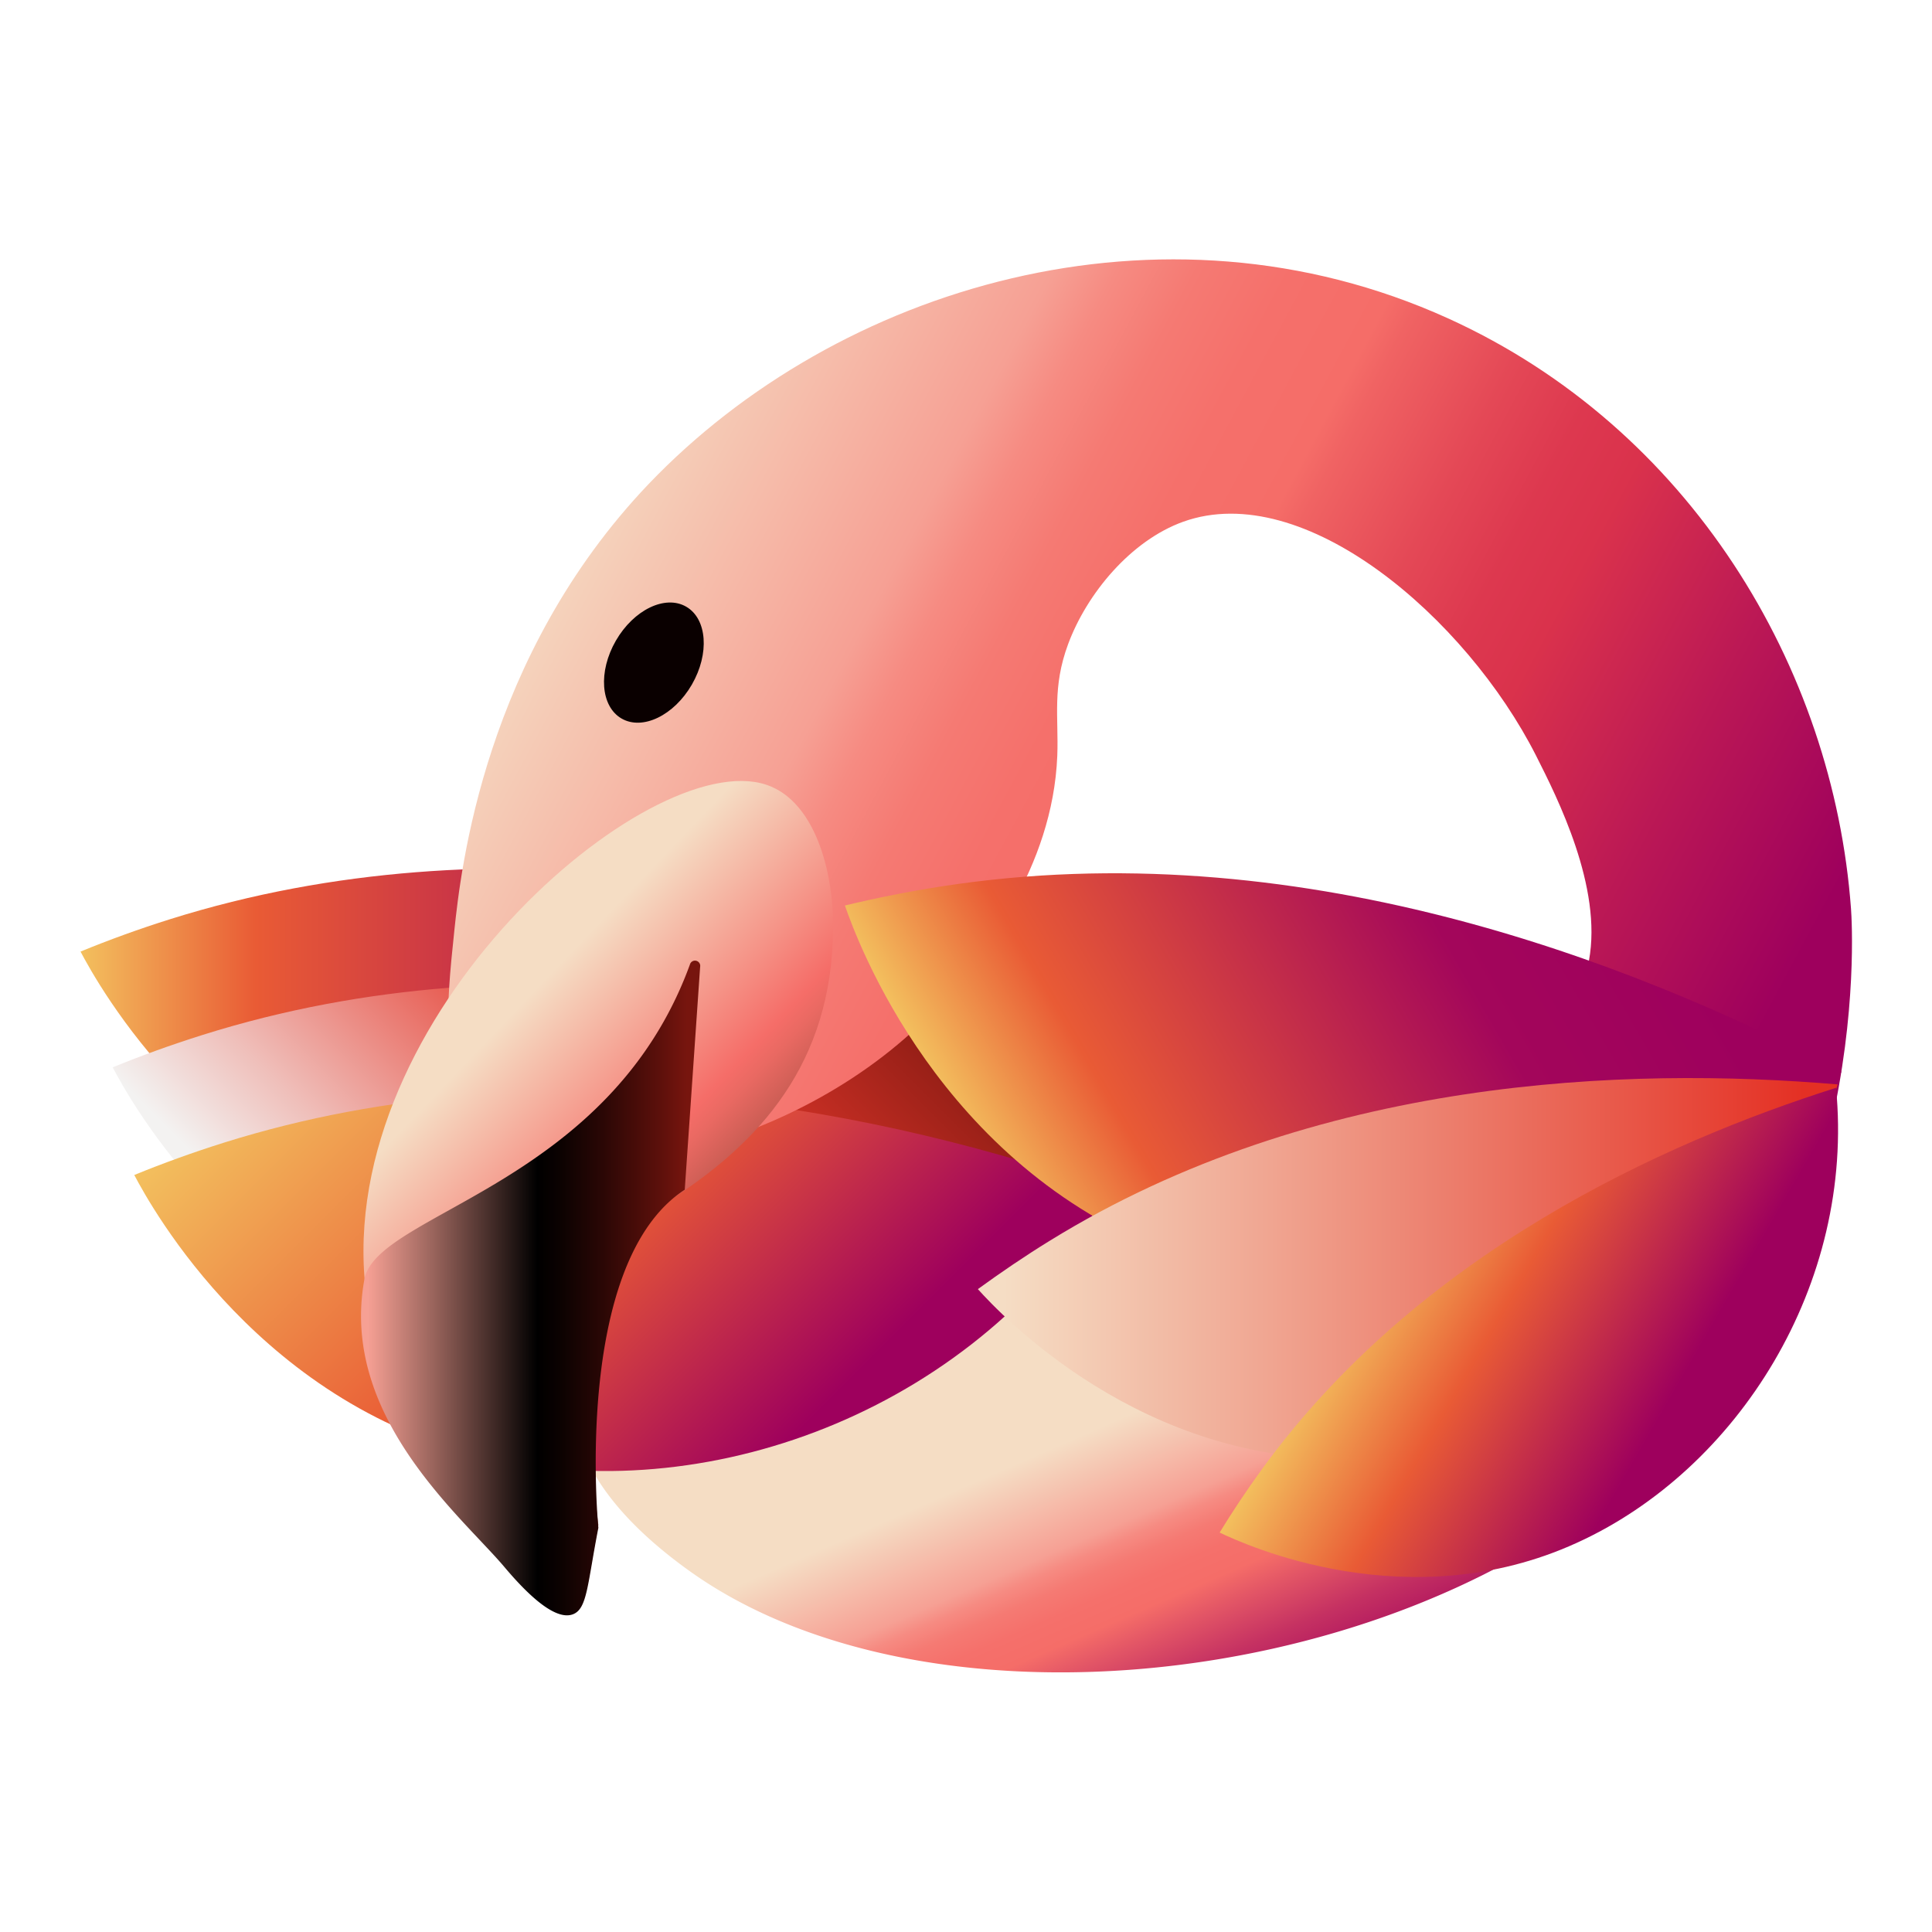
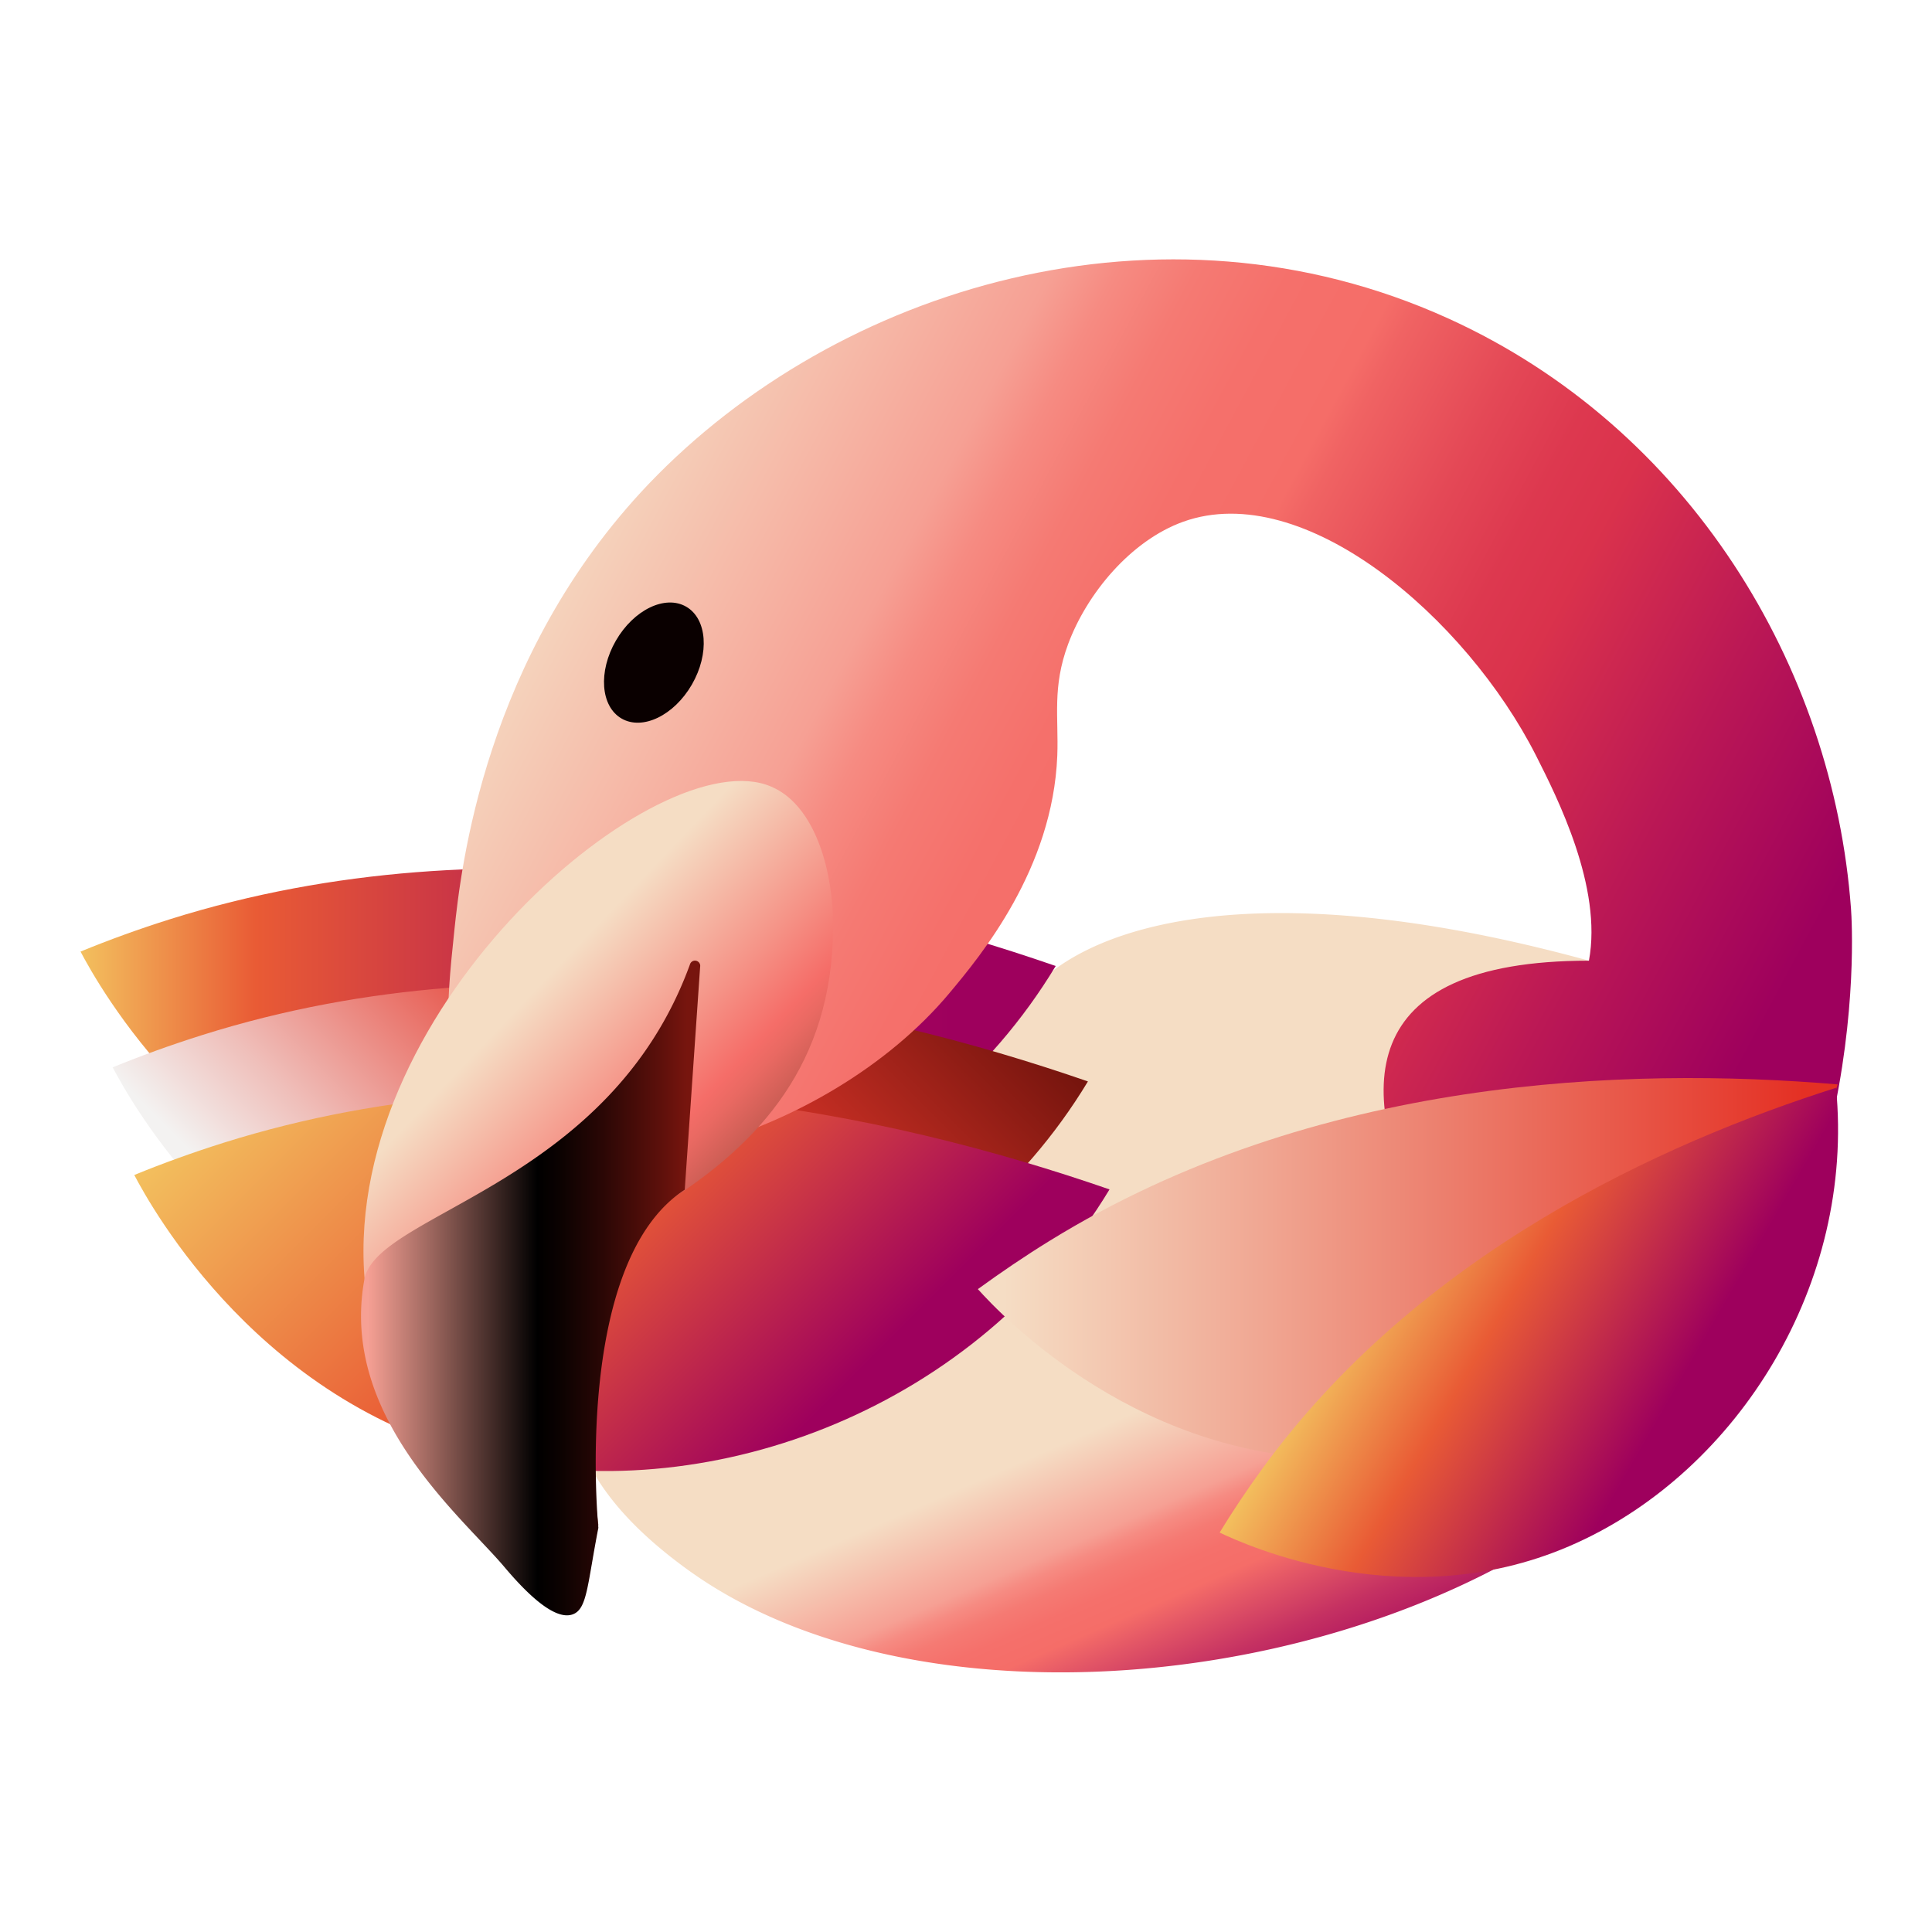
<svg xmlns="http://www.w3.org/2000/svg" xmlns:xlink="http://www.w3.org/1999/xlink" id="Capa_2" data-name="Capa 2" viewBox="0 0 280 280">
  <defs>
    <style>.cls-1{fill:url(#Degradado_sin_nombre_319);}.cls-2{fill:url(#Degradado_sin_nombre_384);}.cls-3{fill:url(#Degradado_sin_nombre_349);}.cls-4{fill:url(#Degradado_sin_nombre_318);}.cls-5{fill:url(#Degradado_sin_nombre_372);}.cls-6{fill:#0a0000;}.cls-7{fill:url(#Degradado_sin_nombre_55);}.cls-8{fill:url(#Degradado_sin_nombre_354);}.cls-9{fill:url(#Degradado_sin_nombre_384-2);}.cls-10{fill:url(#Degradado_sin_nombre_330);}.cls-11{fill:url(#Degradado_sin_nombre_315);}</style>
    <linearGradient id="Degradado_sin_nombre_319" x1="169.47" y1="202.49" x2="192.63" y2="255.6" gradientUnits="userSpaceOnUse">
      <stop offset="0" stop-color="#f5ddc4" />
      <stop offset=".24" stop-color="#f6a094" />
      <stop offset=".28" stop-color="#f68b82" />
      <stop offset=".33" stop-color="#f57a73" />
      <stop offset=".39" stop-color="#f5706b" />
      <stop offset=".46" stop-color="#f56d68" />
      <stop offset=".53" stop-color="#e35666" />
      <stop offset=".65" stop-color="#c53162" />
      <stop offset=".76" stop-color="#b0165f" />
      <stop offset=".86" stop-color="#a3065e" />
      <stop offset=".94" stop-color="#9e005d" />
    </linearGradient>
    <linearGradient id="Degradado_sin_nombre_384" x1="11.59" y1="153.37" x2="152.97" y2="153.37" gradientUnits="userSpaceOnUse">
      <stop offset="0" stop-color="#f3c05e" />
      <stop offset=".18" stop-color="#e95b35" />
      <stop offset=".65" stop-color="#a3065b" />
      <stop offset=".91" stop-color="#9e005d" />
    </linearGradient>
    <linearGradient id="Degradado_sin_nombre_349" x1="50.37" y1="193.98" x2="122.64" y2="121.71" gradientUnits="userSpaceOnUse">
      <stop offset=".03" stop-color="#f3f2f1" />
      <stop offset=".19" stop-color="#efbeb9" />
      <stop offset=".55" stop-color="#e53b2f" />
      <stop offset=".56" stop-color="#e5382c" />
      <stop offset=".99" stop-color="#77150e" />
    </linearGradient>
    <linearGradient id="Degradado_sin_nombre_318" x1="52.93" y1="136.79" x2="126.34" y2="210.2" gradientUnits="userSpaceOnUse">
      <stop offset="0" stop-color="#f3c05e" />
      <stop offset=".51" stop-color="#e95b35" />
      <stop offset=".91" stop-color="#9e005d" />
    </linearGradient>
    <linearGradient id="Degradado_sin_nombre_372" x1="79.49" y1="72.29" x2="258.8" y2="168.45" gradientUnits="userSpaceOnUse">
      <stop offset="0" stop-color="#f5ddc4" />
      <stop offset=".24" stop-color="#f6a094" />
      <stop offset=".28" stop-color="#f68b82" />
      <stop offset=".33" stop-color="#f57a73" />
      <stop offset=".39" stop-color="#f5706b" />
      <stop offset=".46" stop-color="#f56d68" />
      <stop offset=".48" stop-color="#f06363" />
      <stop offset=".56" stop-color="#e44856" />
      <stop offset=".62" stop-color="#dd384f" />
      <stop offset=".67" stop-color="#da324c" />
      <stop offset=".8" stop-color="#bb1855" />
      <stop offset=".94" stop-color="#9e005d" />
    </linearGradient>
    <linearGradient id="Degradado_sin_nombre_55" x1="71.37" y1="149.93" x2="107.64" y2="184.58" gradientUnits="userSpaceOnUse">
      <stop offset="0" stop-color="#f5ddc4" />
      <stop offset=".39" stop-color="#f59286" />
      <stop offset=".57" stop-color="#f56d68" />
      <stop offset=".63" stop-color="#e96962" />
      <stop offset=".74" stop-color="#cb5d54" />
      <stop offset=".88" stop-color="#994b3c" />
      <stop offset=".92" stop-color="#8c4636" />
    </linearGradient>
    <linearGradient id="Degradado_sin_nombre_354" x1="52.32" y1="186.69" x2="101.48" y2="186.69" gradientUnits="userSpaceOnUse">
      <stop offset=".02" stop-color="#f6a094" />
      <stop offset=".21" stop-color="#9b655d" />
      <stop offset=".52" />
      <stop offset=".59" stop-color="#0c0201" />
      <stop offset=".71" stop-color="#2a0705" />
      <stop offset=".88" stop-color="#5c100b" />
      <stop offset=".96" stop-color="#77150e" />
    </linearGradient>
    <linearGradient id="Degradado_sin_nombre_384-2" x1="145.77" y1="174.54" x2="244.93" y2="117.29" xlink:href="#Degradado_sin_nombre_384" />
    <linearGradient id="Degradado_sin_nombre_330" x1="141.72" y1="183.85" x2="266.33" y2="183.85" gradientUnits="userSpaceOnUse">
      <stop offset=".03" stop-color="#f5ddc4" />
      <stop offset=".34" stop-color="#f0a591" />
      <stop offset=".96" stop-color="#e43024" />
    </linearGradient>
    <linearGradient id="Degradado_sin_nombre_315" x1="201.91" y1="178.6" x2="251.41" y2="207.18" gradientUnits="userSpaceOnUse">
      <stop offset="0" stop-color="#f3c05e" />
      <stop offset=".34" stop-color="#e95b35" />
      <stop offset=".82" stop-color="#9e005d" />
    </linearGradient>
  </defs>
  <path class="cls-1" d="M230.28 139.23c-41.84-11.47-65.79-6.82-76.79.81-6.12 4.24-9.1 12.78-26.6 20.34-15.34 6.63-21.85 5.38-27.65 13-6.57 8.68-33.63 29.55.52 54.18 33.39 24.08 98.32 17.76 134.07-11.4A85.3 85.3.0 00250 198.78" />
-   <path class="cls-2" d="M153 140c-32-11.09-80.74-21.73-128.33-6.79-4.52 1.42-8.86 3-13 4.7 2.44 4.61 18.53 34 52.17 41.21C95.91 186.08 134 171.51 153 140z" />
+   <path class="cls-2" d="M153 140c-32-11.09-80.74-21.73-128.33-6.79-4.52 1.42-8.86 3-13 4.7 2.44 4.61 18.53 34 52.17 41.21C95.91 186.08 134 171.51 153 140" />
  <path class="cls-3" d="M157.67 156.73C125.64 145.64 76.93 135 29.33 150q-6.76 2.13-13 4.69c2.43 4.61 18.53 34 52.17 41.22C100.6 202.77 138.68 188.2 157.67 156.73z" />
  <path class="cls-4" d="M160.8 172.38c-32-11.09-80.74-21.72-128.34-6.78q-6.76 2.13-13 4.69c2.43 4.61 18.53 34 52.17 41.22 32.1 6.91 70.18-7.66 89.17-39.13z" />
  <path class="cls-5" d="M233.83 216.2c37.58-30.64 34.67-81.33 34.43-84.51-2.57-35-23.37-69.66-58.42-85.56-41.59-18.85-88.5-4.57-115.82 24-23.85 25-27.24 55.89-28.17 64.69-1.22 11.54-2.19 22.12 3.91 27.91 13.17 12.48 49.92 2.6 67.82-18.78 4.57-5.46 15-18 15.65-34.43.21-5.56-.76-9.89 1.57-16.17 2.71-7.31 9.07-15 16.69-17.74 17.52-6.27 41 13.93 51.13 33.91 3.11 6.15 9.64 19.08 7.66 29.71C161.32 139.23 233.83 216.2 233.83 216.2z" />
  <ellipse class="cls-6" cx="94.76" cy="96.03" rx="9.36" ry="6.36" transform="translate(-35.78 130.08) rotate(-60)" />
  <path class="cls-7" d="M111.76 114c-16.06-6.92-61.87 31.36-58.95 71 1.43 19.35 14.16 34.41 20.34 41.74 2.84 3.35 7.18 7.87 9.92 6.78 2.05-.82 2.05-4.32 3.65-12.52.0.0-5.36-36.81 11-47.48 13.57-8.86 23.48-20.86 23-40.69C120.42 124.86 117.65 116.49 111.76 114z" />
  <path class="cls-8" d="M101.47 140.12a.76.76.0 00-1.48-.34c-11.71 32.13-45.39 35.94-47.18 45.64-3.65 19.83 14.19 34.42 20.34 41.74 2.84 3.36 7.18 7.87 9.92 6.78 2.05-.82 2.05-4.32 3.65-12.52.0.0-3.8-38.37 12.52-49z" />
-   <path class="cls-9" d="M266.9 155.33c-31.08-16.33-79.31-34.79-130.36-26.88-4.85.75-9.54 1.69-14.09 2.78 1.77 5.1 13.69 37.68 47 50.31C201.31 193.61 242.57 184.61 266.9 155.33z" />
  <path class="cls-10" d="M266.33 157.16c-30.6-2.59-75.75-1.07-114.21 22.67-3.65 2.25-7.11 4.61-10.4 7 3.16 3.51 23.85 25.71 55 24.56C226.49 210.32 256.68 189 266.33 157.16z" />
  <path class="cls-11" d="M266.09 157.65c-25.17 8-60.55 24-83.33 55.46q-3.24 4.47-6 9c3.66 1.75 27.38 12.62 51.76 1.49 23.33-10.6 40.34-37.46 37.57-65.95z" />
</svg>